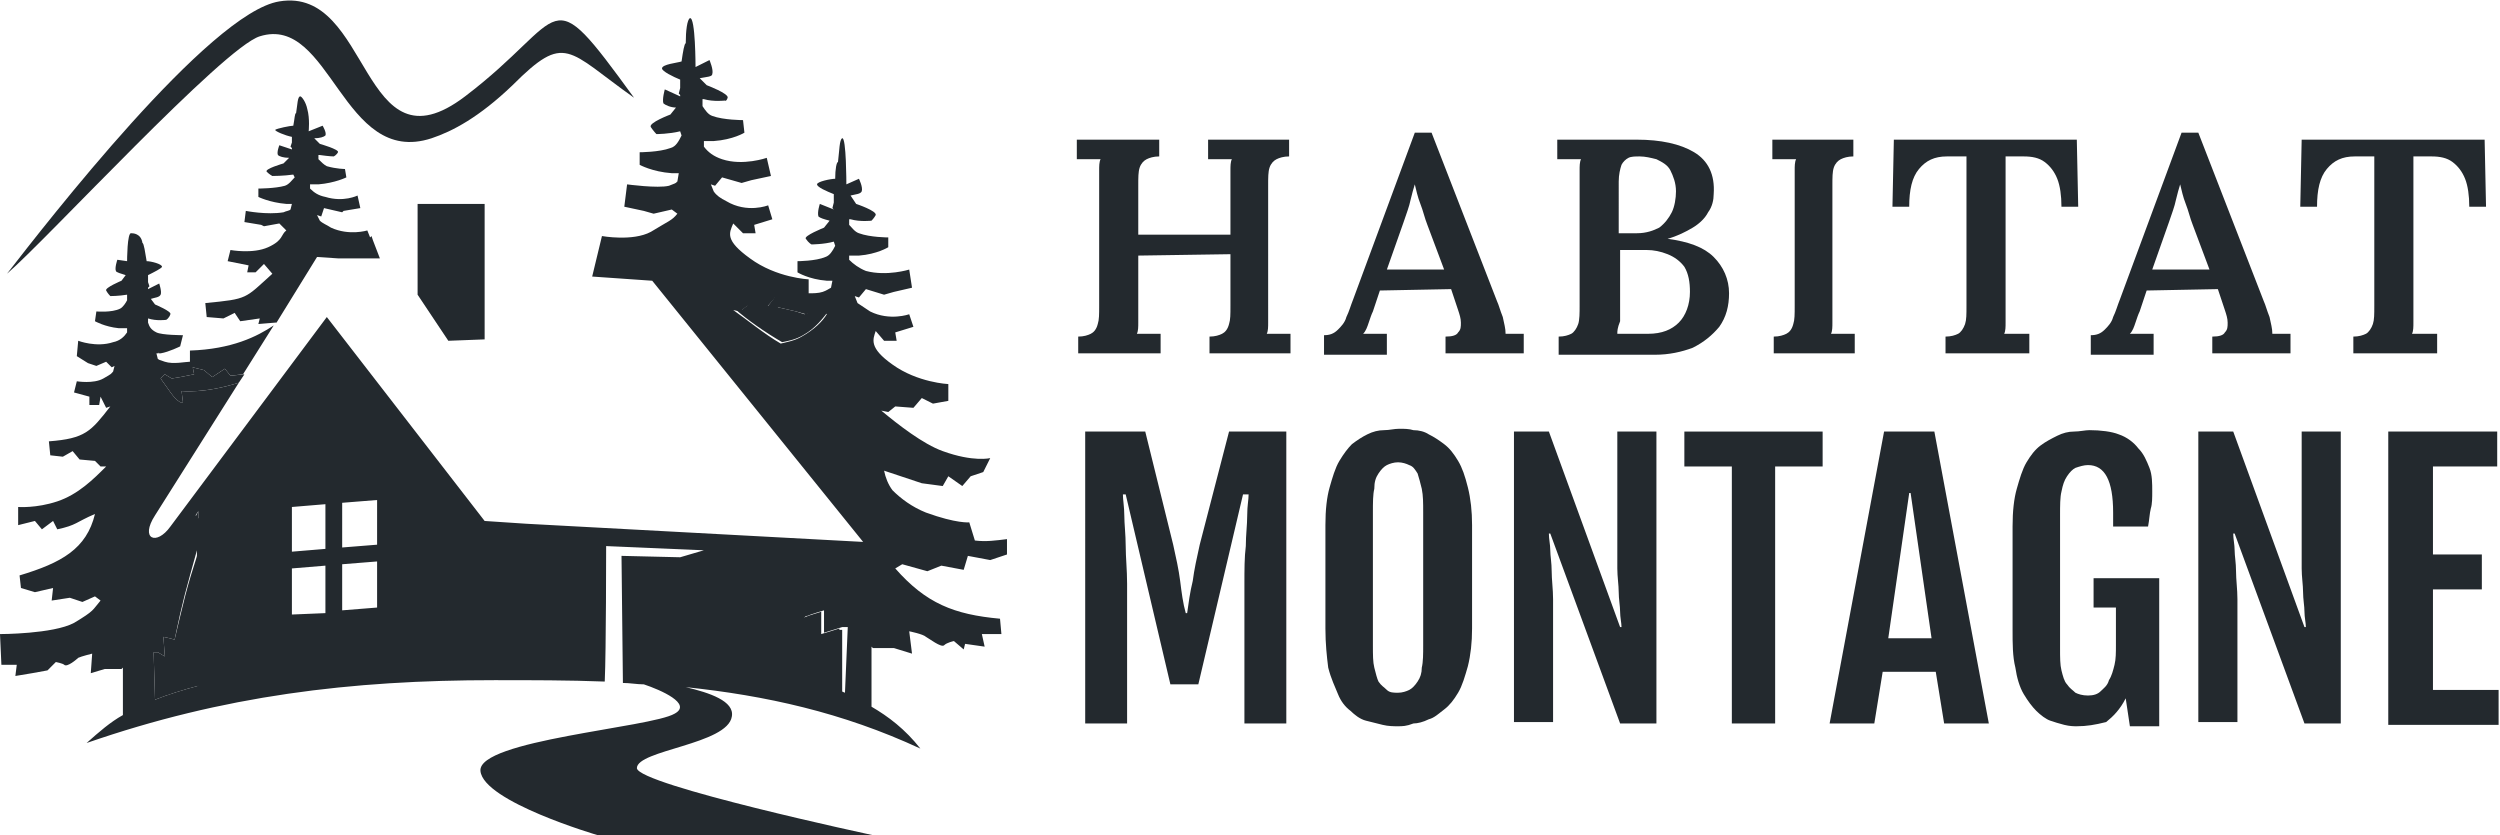
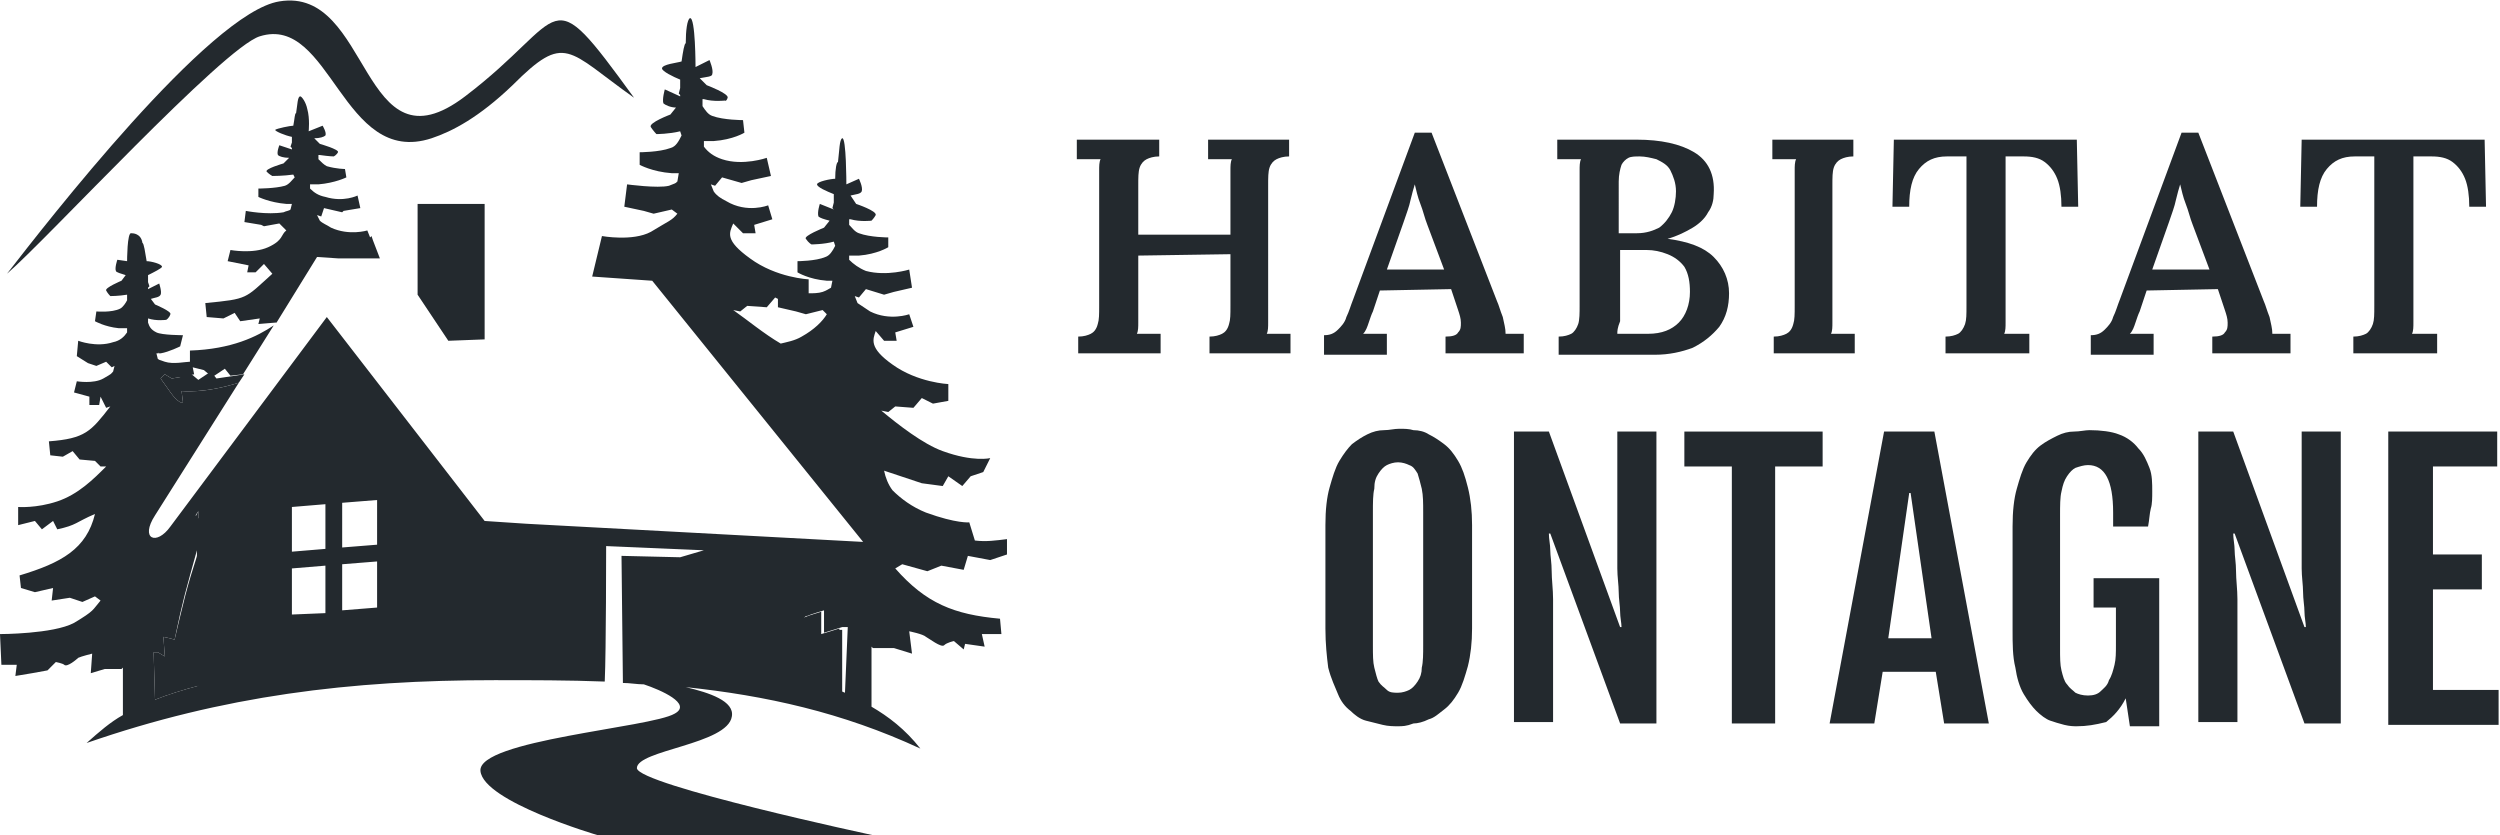
<svg xmlns="http://www.w3.org/2000/svg" version="1.1" id="Layer_1" x="0px" y="0px" width="179px" height="59.8px" viewBox="0 0 179 59.8" style="enable-background:new 0 0 179 59.8;" xml:space="preserve">
  <style type="text/css">
	.st0{fill:#23292E;}
</style>
  <g>
    <path class="st0" d="M77.2,25.3v-1.2c0.4,0,0.7-0.1,0.9-0.2c0.2-0.1,0.4-0.3,0.5-0.7c0.1-0.3,0.1-0.7,0.1-1.3v-8.7c0-0.4,0-0.7,0-1   c0-0.3,0-0.6,0.1-0.8c-0.2,0-0.5,0-0.9,0c-0.3,0-0.6,0-0.8,0V10H83v1.2c-0.4,0-0.7,0.1-0.9,0.2c-0.2,0.1-0.4,0.3-0.5,0.6   c-0.1,0.3-0.1,0.7-0.1,1.3v3.5h6.6v-3.6c0-0.4,0-0.7,0-1s0-0.6,0.1-0.8c-0.2,0-0.5,0-0.9,0c-0.3,0-0.6,0-0.8,0V10h5.8v1.2   c-0.4,0-0.7,0.1-0.9,0.2c-0.2,0.1-0.4,0.3-0.5,0.6c-0.1,0.3-0.1,0.7-0.1,1.3V22c0,0.4,0,0.8,0,1.1c0,0.3,0,0.6-0.1,0.8   c0.2,0,0.5,0,0.9,0s0.6,0,0.8,0v1.4h-5.8v-1.2c0.4,0,0.7-0.1,0.9-0.2c0.2-0.1,0.4-0.3,0.5-0.7c0.1-0.3,0.1-0.7,0.1-1.3v-3.7   l-6.6,0.1V22c0,0.4,0,0.8,0,1.1c0,0.3,0,0.6-0.1,0.8c0.2,0,0.5,0,0.9,0c0.3,0,0.6,0,0.8,0v1.4H77.2z" />
    <path class="st0" d="M94.8,25.3V24c0.4,0,0.7-0.1,1-0.4c0.2-0.2,0.5-0.5,0.6-0.9c0.2-0.4,0.3-0.8,0.5-1.3l4.4-11.9h1.2l4.7,12.1   c0.1,0.2,0.2,0.6,0.4,1.1c0.1,0.5,0.2,0.8,0.2,1.2c0.2,0,0.5,0,0.7,0c0.2,0,0.4,0,0.6,0v1.4h-5.6v-1.2c0.5,0,0.8-0.1,0.9-0.3   c0.2-0.2,0.2-0.4,0.2-0.7c0-0.3-0.1-0.6-0.2-0.9l-0.5-1.5l-5.1,0.1l-0.5,1.5c-0.1,0.2-0.2,0.5-0.3,0.8c-0.1,0.3-0.2,0.6-0.4,0.8   c0.3,0,0.6,0,0.9,0c0.3,0,0.6,0,0.8,0v1.5H94.8z M99.3,19.3h4.1l-1.2-3.2c-0.2-0.5-0.3-1-0.5-1.5c-0.2-0.5-0.3-1-0.4-1.4h0   c-0.1,0.3-0.2,0.7-0.3,1.1c-0.1,0.5-0.3,1-0.5,1.6L99.3,19.3z" />
    <path class="st0" d="M111.6,25.3v-1.2c0.4,0,0.7-0.1,0.9-0.2c0.2-0.1,0.4-0.4,0.5-0.7c0.1-0.3,0.1-0.8,0.1-1.3v-8.6   c0-0.4,0-0.8,0-1.1c0-0.3,0-0.6,0.1-0.8c-0.2,0-0.5,0-0.9,0c-0.3,0-0.6,0-0.8,0V10c0.9,0,1.9,0,2.8,0s1.9,0,2.9,0   c1.7,0,3.1,0.3,4.1,0.9c1,0.6,1.5,1.6,1.4,3c0,0.4-0.1,0.9-0.4,1.3c-0.2,0.4-0.6,0.8-1.1,1.1c-0.5,0.3-1.1,0.6-1.8,0.8v0   c1.5,0.2,2.6,0.6,3.3,1.3s1.1,1.6,1.1,2.6c0,0.9-0.2,1.7-0.7,2.4c-0.5,0.6-1.1,1.1-1.9,1.5c-0.8,0.3-1.7,0.5-2.7,0.5H111.6z    M115.8,23.9c0.2,0,0.5,0,0.8,0c0.3,0,0.5,0,0.8,0c0.2,0,0.5,0,0.6,0c1,0,1.7-0.3,2.2-0.8c0.5-0.5,0.8-1.3,0.8-2.2   c0-0.7-0.1-1.3-0.4-1.8c-0.3-0.4-0.7-0.7-1.2-0.9c-0.5-0.2-1-0.3-1.5-0.3c-0.4,0-0.7,0-1,0s-0.6,0-0.9,0v4c0,0.4,0,0.8,0,1.1   C115.8,23.5,115.8,23.7,115.8,23.9z M115.9,16.7l1.3,0c0.7,0,1.2-0.2,1.6-0.4c0.4-0.3,0.7-0.7,0.9-1.1s0.3-1,0.3-1.5   c0-0.6-0.2-1.1-0.4-1.5s-0.6-0.6-1-0.8c-0.4-0.1-0.8-0.2-1.2-0.2c-0.3,0-0.6,0-0.8,0.1s-0.4,0.3-0.5,0.5c-0.1,0.3-0.2,0.7-0.2,1.2   V16.7z" />
    <path class="st0" d="M132.7,11.2c-0.4,0-0.7,0.1-0.9,0.2c-0.2,0.1-0.4,0.3-0.5,0.6c-0.1,0.3-0.1,0.7-0.1,1.3V22c0,0.4,0,0.8,0,1.1   c0,0.3,0,0.6-0.1,0.8c0.2,0,0.5,0,0.9,0c0.3,0,0.6,0,0.8,0v1.4h-5.8v-1.2c0.4,0,0.7-0.1,0.9-0.2c0.2-0.1,0.4-0.3,0.5-0.7   c0.1-0.3,0.1-0.7,0.1-1.3v-8.7c0-0.4,0-0.7,0-1c0-0.3,0-0.6,0.1-0.8c-0.2,0-0.5,0-0.9,0c-0.3,0-0.6,0-0.8,0V10h5.8V11.2z" />
    <path class="st0" d="M147.6,14.8c0-0.8-0.1-1.5-0.3-2s-0.5-0.9-0.9-1.2c-0.4-0.3-0.9-0.4-1.5-0.4h-1.3V22c0,0.4,0,0.8,0,1.1   c0,0.3,0,0.6-0.1,0.8c0.3,0,0.6,0,1,0s0.6,0,0.8,0v1.4h-6v-1.2c0.4,0,0.7-0.1,0.9-0.2c0.2-0.1,0.4-0.4,0.5-0.7   c0.1-0.3,0.1-0.7,0.1-1.3l0-10.7h-1.4c-0.9,0-1.5,0.3-2,0.9s-0.7,1.5-0.7,2.7h-1.2l0.1-4.8h13.1l0.1,4.8H147.6z" />
    <path class="st0" d="M149.7,25.3V24c0.4,0,0.7-0.1,1-0.4c0.2-0.2,0.5-0.5,0.6-0.9c0.2-0.4,0.3-0.8,0.5-1.3l4.4-11.9h1.2l4.7,12.1   c0.1,0.2,0.2,0.6,0.4,1.1c0.1,0.5,0.2,0.8,0.2,1.2c0.2,0,0.5,0,0.7,0c0.2,0,0.4,0,0.6,0v1.4h-5.6v-1.2c0.5,0,0.8-0.1,0.9-0.3   c0.2-0.2,0.2-0.4,0.2-0.7c0-0.3-0.1-0.6-0.2-0.9l-0.5-1.5l-5.1,0.1l-0.5,1.5c-0.1,0.2-0.2,0.5-0.3,0.8c-0.1,0.3-0.2,0.6-0.4,0.8   c0.3,0,0.6,0,0.9,0c0.3,0,0.6,0,0.8,0v1.5H149.7z M154.1,19.3h4.1l-1.2-3.2c-0.2-0.5-0.3-1-0.5-1.5c-0.2-0.5-0.3-1-0.4-1.4h0   c-0.1,0.3-0.2,0.7-0.3,1.1c-0.1,0.5-0.3,1-0.5,1.6L154.1,19.3z" />
    <path class="st0" d="M176.8,14.8c0-0.8-0.1-1.5-0.3-2s-0.5-0.9-0.9-1.2c-0.4-0.3-0.9-0.4-1.5-0.4h-1.3V22c0,0.4,0,0.8,0,1.1   c0,0.3,0,0.6-0.1,0.8c0.3,0,0.6,0,1,0s0.6,0,0.8,0v1.4h-6v-1.2c0.4,0,0.7-0.1,0.9-0.2c0.2-0.1,0.4-0.4,0.5-0.7   c0.1-0.3,0.1-0.7,0.1-1.3l0-10.7h-1.4c-0.9,0-1.5,0.3-2,0.9s-0.7,1.5-0.7,2.7h-1.2l0.1-4.8h13.1l0.1,4.8H176.8z" />
-     <path class="st0" d="M77.8,30.9H82l2,8.1c0.2,0.9,0.4,1.8,0.5,2.6s0.2,1.6,0.4,2.3h0.1c0.1-0.7,0.2-1.5,0.4-2.3   c0.1-0.8,0.3-1.7,0.5-2.6l2.1-8.1h4.1v20.9h-3v-6.9c0-1.1,0-2.1,0-3.1c0-1,0-1.9,0.1-2.7c0-0.8,0.1-1.5,0.1-2.2s0.1-1.1,0.1-1.5H89   l-3.2,13.6h-2l-3.2-13.6h-0.2c0,0.4,0.1,0.9,0.1,1.5s0.1,1.4,0.1,2.2c0,0.8,0.1,1.7,0.1,2.7c0,1,0,2,0,3.1v6.9h-3V30.9z" />
    <path class="st0" d="M100.1,52c-0.3,0-0.7,0-1.1-0.1s-0.8-0.2-1.2-0.3s-0.8-0.4-1.1-0.7c-0.4-0.3-0.7-0.7-0.9-1.2s-0.5-1.1-0.7-1.9   C95,47,94.9,46.1,94.9,45v-7.4c0-1.1,0.1-2,0.3-2.7c0.2-0.7,0.4-1.4,0.7-1.9c0.3-0.5,0.6-0.9,0.9-1.2c0.4-0.3,0.7-0.5,1.1-0.7   c0.4-0.2,0.8-0.3,1.2-0.3c0.4,0,0.7-0.1,1.1-0.1c0.3,0,0.7,0,1,0.1c0.4,0,0.8,0.1,1.1,0.3c0.4,0.2,0.7,0.4,1.1,0.7   c0.4,0.3,0.7,0.7,1,1.2s0.5,1.1,0.7,1.9c0.2,0.8,0.3,1.7,0.3,2.7V45c0,1-0.1,1.9-0.3,2.7c-0.2,0.7-0.4,1.4-0.7,1.9s-0.6,0.9-1,1.2   c-0.4,0.3-0.7,0.6-1.1,0.7c-0.4,0.2-0.8,0.3-1.1,0.3C100.7,52,100.4,52,100.1,52z M100.1,49.6c0.3,0,0.6-0.1,0.8-0.2   c0.2-0.1,0.4-0.3,0.6-0.6c0.2-0.3,0.3-0.6,0.3-1c0.1-0.4,0.1-1,0.1-1.6v-9.5c0-0.7,0-1.2-0.1-1.7c-0.1-0.4-0.2-0.8-0.3-1.1   c-0.2-0.3-0.3-0.5-0.6-0.6c-0.2-0.1-0.5-0.2-0.8-0.2c-0.3,0-0.6,0.1-0.8,0.2c-0.2,0.1-0.4,0.3-0.6,0.6c-0.2,0.3-0.3,0.6-0.3,1.1   c-0.1,0.4-0.1,1-0.1,1.7v9.5c0,0.7,0,1.2,0.1,1.6c0.1,0.4,0.2,0.8,0.3,1c0.2,0.3,0.4,0.4,0.6,0.6C99.5,49.6,99.8,49.6,100.1,49.6z" />
    <path class="st0" d="M108.3,30.9h2.6l5.1,14h0.1c0-0.3-0.1-0.7-0.1-1.1c0-0.4-0.1-0.9-0.1-1.4c0-0.5-0.1-1.1-0.1-1.7s0-1.4,0-2.2   v-7.6h2.8v20.9h-2.6l-5-13.6h-0.1c0,0.4,0.1,0.8,0.1,1.2s0.1,0.9,0.1,1.5c0,0.6,0.1,1.3,0.1,2s0,1.7,0,2.7v6.1h-2.8V30.9z" />
    <path class="st0" d="M124,33.4h-3.4v-2.5h9.9v2.5h-3.4v18.4H124V33.4z" />
    <path class="st0" d="M134.9,30.9h3.6l3.9,20.9h-3.2l-0.6-3.7h-3.8l-0.6,3.7h-3.2L134.9,30.9z M138.3,45.7l-1.5-10.4h-0.1l-1.5,10.4   H138.3z" />
    <path class="st0" d="M148.7,52c-0.2,0-0.5,0-0.9-0.1s-0.7-0.2-1-0.3s-0.7-0.4-1-0.7c-0.3-0.3-0.6-0.7-0.9-1.2   c-0.3-0.5-0.5-1.2-0.6-1.9c-0.2-0.8-0.2-1.7-0.2-2.7v-7.4c0-1.1,0.1-2,0.3-2.7c0.2-0.7,0.4-1.4,0.7-1.9c0.3-0.5,0.6-0.9,1-1.2   c0.4-0.3,0.8-0.5,1.2-0.7c0.4-0.2,0.8-0.3,1.2-0.3c0.4,0,0.8-0.1,1.1-0.1c0.8,0,1.6,0.1,2.1,0.3c0.6,0.2,1.1,0.6,1.4,1   c0.4,0.4,0.6,0.9,0.8,1.4s0.2,1.1,0.2,1.7c0,0.4,0,0.9-0.1,1.2c-0.1,0.4-0.1,0.8-0.2,1.3h-2.5v-1c0-2.3-0.6-3.4-1.8-3.4   c-0.3,0-0.6,0.1-0.9,0.2c-0.2,0.1-0.4,0.3-0.6,0.6s-0.3,0.6-0.4,1.1c-0.1,0.4-0.1,1-0.1,1.7v9.5c0,0.7,0,1.2,0.1,1.6   c0.1,0.4,0.2,0.8,0.4,1c0.2,0.3,0.4,0.4,0.6,0.6c0.2,0.1,0.5,0.2,0.9,0.2c0.4,0,0.7-0.1,0.9-0.3s0.5-0.4,0.6-0.8   c0.2-0.3,0.3-0.7,0.4-1.1c0.1-0.4,0.1-0.9,0.1-1.4v-2.7h-1.6v-2.1h4.7v10.6h-2.1l-0.3-2c-0.4,0.8-0.9,1.3-1.4,1.7   C150,51.9,149.4,52,148.7,52z" />
    <path class="st0" d="M157.3,30.9h2.6l5.1,14h0.1c0-0.3-0.1-0.7-0.1-1.1c0-0.4-0.1-0.9-0.1-1.4c0-0.5-0.1-1.1-0.1-1.7s0-1.4,0-2.2   v-7.6h2.8v20.9h-2.6l-5-13.6h-0.1c0,0.4,0.1,0.8,0.1,1.2s0.1,0.9,0.1,1.5c0,0.6,0.1,1.3,0.1,2s0,1.7,0,2.7v6.1h-2.8V30.9z" />
    <path class="st0" d="M171.1,30.9h7.7v2.5h-4.6v6.3h3.5v2.5h-3.5v7.2h4.7v2.5h-7.9V30.9z" />
  </g>
  <g>
    <path class="st0" d="M11.3,25.2L11.3,25.2C11.4,25.3,11.4,25.3,11.3,25.2z" />
    <path class="st0" d="M14.2,37.1v-0.5L14,37C14.1,37.1,14.1,37.1,14.2,37.1z" />
-     <path class="st0" d="M57.6,22.5L57,22.3L55.7,22l0.1-0.8l-0.2-0.1L55,21.9l-1.4-0.1l-0.5,0.4l-0.5-0.1c0.9,0.8,2.2,1.7,3.4,2.4   c0.5-0.1,1-0.2,1.5-0.5c0.9-0.5,1.4-1.2,1.8-1.7l-0.3-0.3L57.6,22.5z" />
    <path class="st0" d="M12.5,45.8c-0.3-0.1-0.8-0.2-0.8-0.2l0.1,1.4l-0.5-0.3H11l0.1,3.4c1-0.4,2-0.7,3.1-1v-9.6   C13.3,42.3,13.2,42.9,12.5,45.8z" />
-     <path class="st0" d="M17.5,26.8l-0.4,0.6C14.6,28.2,13,28,13,28l0.1,0.8h-0.2c-0.5-0.3-0.8-0.9-1.4-1.7l0.3-0.3l0.5,0.3l0.6-0.1   l1-0.2l-0.1-0.5l0.8,0.2l0.6,0.5l0.9-0.6l0.4,0.5L17.5,26.8z" />
+     <path class="st0" d="M17.5,26.8l-0.4,0.6C14.6,28.2,13,28,13,28l0.1,0.8h-0.2c-0.5-0.3-0.8-0.9-1.4-1.7l0.3-0.3l0.5,0.3l0.6-0.1   l-0.1-0.5l0.8,0.2l0.6,0.5l0.9-0.6l0.4,0.5L17.5,26.8z" />
    <path class="st0" d="M60.1,45l-1.3,0.4l0-1.6c0,0-1,0.3-1.2,0.4c0,0-0.1,0.1-0.2,0.1v4.4c1,0.3,2,0.6,2.9,1l0-4.6H60.1z" />
    <path class="st0" d="M27.2,18.5l-2.9,0l-0.1,0l-1.5-0.1l-2.9,4.7l-0.1,0l-1.2,0.1l0.1-0.4L17.2,23l-0.4-0.6L16,22.8l-1.2-0.1   l-0.1-1c3.1-0.3,2.8-0.3,4.8-2.1l-0.6-0.7l-0.6,0.6l-0.6,0l0.1-0.5l-1.5-0.3l0.2-0.8c0,0,1.6,0.3,2.7-0.2c1.1-0.5,0.9-0.9,1.3-1.2   L20,16l-1.1,0.2l-0.2-0.1l-1.2-0.2l0.1-0.8c0,0,1.5,0.3,2.7,0.1c0.2-0.1,0.4-0.1,0.5-0.2l0.1-0.4c-0.1,0-0.3,0-0.4,0   c-1.2-0.1-2-0.5-2-0.5l0-0.6c0,0,1.2,0,1.9-0.2c0.3-0.1,0.5-0.4,0.7-0.6L21,12.5c-0.7,0.1-1.5,0.1-1.5,0.1s-0.2-0.1-0.4-0.3   c-0.2-0.2,1.2-0.6,1.2-0.6l0.4-0.4c-0.4,0-0.7-0.1-0.8-0.2c-0.1-0.2,0.1-0.7,0.1-0.7l0.9,0.3v-0.1c-0.1-0.1-0.1-0.1-0.1-0.1   l0.1-0.3c0-0.1,0-0.3,0-0.4c-0.5-0.1-1.2-0.4-1.2-0.5C19.8,9.2,20.8,9,21,9c0.1-0.5,0.1-0.9,0.2-0.9c0,0,0,0,0,0   c0.1-0.6,0.1-1.2,0.3-1.2c0.1,0,0.4,0.4,0.5,0.9c0.2,0.7,0.1,1.6,0.1,1.6L23.1,9c0,0,0.3,0.5,0.2,0.7c-0.1,0.1-0.4,0.2-0.8,0.2   l0.4,0.4c0,0,1.4,0.4,1.3,0.6c-0.1,0.2-0.3,0.3-0.3,0.3s-0.3,0-1-0.1l-0.1,0l0,0.3c0.2,0.2,0.4,0.4,0.6,0.5   c0.7,0.2,1.3,0.2,1.3,0.2l0.1,0.6c0,0-0.8,0.4-2,0.5c-0.2,0-0.4,0-0.6,0v0.1l0,0.2c0.3,0.3,0.6,0.5,1.1,0.6   c1.3,0.4,2.3-0.1,2.3-0.1l0.2,0.9l-1.2,0.2l-0.1,0.1l-1.3-0.3L23,15.5l-0.3-0.1l0.2,0.4c0.2,0.2,0.5,0.3,0.8,0.5   c1.3,0.6,2.6,0.2,2.6,0.2l0.2,0.5l0.1-0.1l0.1,0.3L27.2,18.5z" />
    <path class="st0" d="M66.4,40.9l1-0.4l1.6,0.3l0.3-1l1.6,0.3l1.2-0.4l0-1.1c-0.8,0.1-1.5,0.2-2.3,0.1l-0.4-1.3c0,0-0.9,0.1-3.1-0.7   c-1-0.4-1.8-1-2.4-1.6c-0.3-0.4-0.5-0.9-0.6-1.4l0,0l2.7,0.9l1.5,0.2l0.4-0.7l1,0.7l0.6-0.7l0.9-0.3l0.5-1c0,0-1.2,0.3-3.4-0.5   c-1.4-0.5-3.2-1.9-4.4-2.9l0.5,0.1l0.5-0.4l1.3,0.1l0.6-0.7l0.8,0.4l1.1-0.2l0-1.2c0,0-2.2-0.1-4-1.4c-1.7-1.2-1.4-1.8-1.2-2.4   l0.6,0.7l0.9,0l-0.1-0.6l1.3-0.4l-0.3-0.9c0,0-1.4,0.5-2.8-0.2c-0.3-0.2-0.6-0.4-0.9-0.6l-0.2-0.5l0.3,0.1l0.5-0.6l1.3,0.4l0.7-0.2   l1.3-0.3l-0.2-1.3c0,0-1.6,0.5-3.1,0.1c-0.5-0.2-0.9-0.5-1.2-0.8l0-0.2v-0.1c0.2,0,0.4,0,0.7,0c1.3-0.1,2.1-0.6,2.1-0.6L63.6,17   c0,0-1.3,0-2.1-0.3c-0.3-0.1-0.5-0.4-0.7-0.6l0-0.4l0.1,0c0.7,0.2,1.5,0.1,1.5,0.1s0.2-0.2,0.3-0.4c0.1-0.3-1.4-0.8-1.4-0.8   L60.9,14c0.4-0.1,0.7-0.1,0.8-0.3c0.1-0.3-0.2-0.9-0.2-0.9l-0.9,0.4c0,0,0-3.4-0.3-3.3c-0.2,0.1-0.2,0.9-0.3,1.7c0,0,0,0,0,0   c-0.1,0-0.2,0.5-0.2,1.2c-0.3,0-1.3,0.2-1.3,0.4c0,0.2,0.7,0.5,1.2,0.7c0,0.2,0,0.4,0,0.6l-0.1,0.4c0,0,0,0,0.1,0.1V15l-1-0.4   c0,0-0.2,0.6-0.1,0.9c0.1,0.1,0.4,0.2,0.8,0.3l-0.4,0.5c0,0-1.5,0.6-1.3,0.8c0.2,0.3,0.4,0.4,0.4,0.4s0.9,0,1.6-0.2l0.1,0.3   c-0.2,0.4-0.4,0.7-0.7,0.8c-0.7,0.3-2,0.3-2,0.3l0,0.8c0,0,0.8,0.5,2.1,0.6c0.1,0,0.3,0,0.4,0l-0.1,0.5c-0.2,0.1-0.3,0.2-0.6,0.3   c-0.3,0.1-0.7,0.1-1,0.1l0-1c0,0-2.3-0.1-4.2-1.5c-1.8-1.3-1.5-1.8-1.2-2.5l0.7,0.7l0.9,0l-0.1-0.6l1.3-0.4l-0.3-1   c0,0-1.5,0.6-3-0.3c-0.4-0.2-0.7-0.4-0.9-0.7l-0.2-0.5l0.3,0.1l0.5-0.6l1.4,0.4l0.7-0.2l1.4-0.3l-0.3-1.3c0,0-1.7,0.6-3.2,0.1   c-0.6-0.2-1-0.5-1.3-0.9l0-0.3v-0.1c0.2,0,0.5,0,0.7,0c1.4-0.1,2.2-0.6,2.2-0.6l-0.1-0.9c0,0-1.4,0-2.2-0.3   c-0.3-0.1-0.5-0.4-0.7-0.7l0-0.5l0.1,0c0.7,0.2,1.5,0.1,1.5,0.1S52,7.3,52.1,7c0.1-0.3-1.5-0.9-1.5-0.9l-0.5-0.5   C50.6,5.5,51,5.5,51,5.3c0.1-0.3-0.2-1-0.2-1l-1,0.5c0,0,0-3.6-0.4-3.5c-0.2,0.1-0.3,0.9-0.3,1.8c0,0,0,0,0,0   c-0.1,0-0.2,0.6-0.3,1.3c-0.3,0.1-1.4,0.2-1.4,0.5c0,0.2,0.8,0.6,1.3,0.8c0,0.2,0,0.4,0,0.6l-0.1,0.4c0,0,0,0,0.1,0.1v0.1l-1.1-0.5   c0,0-0.2,0.7-0.1,1c0.1,0.1,0.5,0.3,0.9,0.3l-0.4,0.5c0,0-1.6,0.6-1.4,0.9c0.2,0.3,0.4,0.5,0.4,0.5s0.9,0,1.7-0.2l0.1,0.3   c-0.2,0.4-0.4,0.8-0.8,0.9c-0.8,0.3-2.2,0.3-2.2,0.3l0,0.9c0,0,0.9,0.5,2.3,0.6c0.2,0,0.3,0,0.5,0l-0.1,0.6c-0.2,0.1,0.2,0-0.6,0.3   c-0.8,0.2-3-0.1-3-0.1l-0.2,1.6l1.4,0.3l0.7,0.2l1.3-0.3l0.4,0.3c-0.4,0.5-0.6,0.5-1.9,1.3c-1.3,0.7-3.5,0.3-3.5,0.3l-0.7,2.9   l4.3,0.3l15.1,18.7l-24.1-1.3l-3-0.2L23.4,22.7l-11.2,15c-1,1.4-2.2,0.9-1.1-0.8l6-9.5C14.6,28.2,13,28,13,28l0.1,0.8h-0.2   c-0.5-0.3-0.8-0.9-1.4-1.7l0.3-0.3l0.5,0.3l0.6-0.1l1-0.2l-0.1-0.5l0.8,0.2l0.6,0.5l0.9-0.6l0.4,0.5l0.9-0.1l2.2-3.5   c-1.2,0.8-3,1.7-6,1.8v0.8c-0.3,0-1.2,0.2-1.8,0c-0.6-0.2-0.3-0.1-0.5-0.2l-0.1-0.4c0,0,0.1,0,0.3,0c0.6-0.1,1.4-0.5,1.4-0.5   L13.1,24c0,0-1.5,0-1.9-0.2c-0.4-0.2-0.5-0.4-0.6-0.7l0-0.3c0.6,0.2,1.3,0.1,1.3,0.1s0.2-0.1,0.3-0.4c0.1-0.2-1.1-0.7-1.1-0.7   l-0.3-0.4c0.3-0.1,0.6-0.1,0.7-0.3c0.1-0.2-0.1-0.8-0.1-0.8l-0.8,0.4v-0.1c0.1-0.1,0.1-0.1,0.1-0.1l-0.1-0.3c0-0.1,0-0.3,0-0.5   c0.4-0.2,1-0.5,1-0.6c0-0.2-0.8-0.4-1.1-0.4c-0.1-0.6-0.2-1.3-0.3-1.3h0c-0.1-0.7-0.7-0.7-0.8-0.7c-0.3-0.1-0.3,2-0.3,2l-0.7-0.1   c0,0-0.2,0.6-0.1,0.8c0,0.1,0.4,0.2,0.7,0.3l-0.3,0.4c0,0-1.2,0.5-1.1,0.7c0.1,0.2,0.3,0.4,0.3,0.4s0.6,0,1.2-0.1l0,0v0.4   c-0.1,0.2-0.3,0.5-0.5,0.6c-0.6,0.3-1.7,0.2-1.7,0.2l-0.1,0.7c0,0,0.7,0.4,1.7,0.5c0.2,0,0.4,0,0.6,0l0,0.1v0.2   c-0.2,0.3-0.5,0.6-1,0.7c-1.2,0.4-2.5-0.1-2.5-0.1l-0.1,1.1L6.3,26l0.6,0.2l0.7-0.3L8,26.3l0.2-0.1l-0.1,0.4   c-0.2,0.2,0,0.1-0.7,0.5c-0.7,0.4-1.9,0.2-1.9,0.2l-0.2,0.8l1.1,0.3L6.4,29l0.7,0l0.1-0.6l0.4,0.8l0.3-0.1   c-1.4,1.8-1.8,2.3-4.4,2.5l0.1,1l0.9,0.1l0.7-0.4l0.5,0.6L6.8,33l0.4,0.4l0.4,0c-0.9,0.9-2,2-3.5,2.5c-1.5,0.5-2.8,0.4-2.8,0.4v1.3   l1.2-0.3l0.5,0.6l0.8-0.6l0.3,0.6c1.4-0.3,1.3-0.5,2.7-1.1l0,0c-0.6,2.5-2.4,3.5-5.4,4.4l0.1,0.9l1,0.3l1.3-0.3L3.7,43L5,42.8   l0.9,0.3l0.9-0.4L7.2,43c-0.6,0.7-0.4,0.7-1.9,1.6C3.8,45.4,0,45.4,0,45.4l0.1,2.2l1.1,0l-0.1,0.8l1.2-0.2l1.1-0.2L4,47.4   c0,0,0.5,0.1,0.6,0.2c0.2,0.2,0.9-0.4,1-0.5c0.2-0.1,1-0.3,1-0.3l-0.1,1.4l1-0.3h1.2l0.1-0.1v3.4c-0.9,0.5-1.7,1.2-2.6,2   c9.8-3.4,18.9-4.5,29.2-4.5c2.7,0,5.3,0,7.9,0.1c0.1-2.2,0.1-9.7,0.1-9.7l7,0.3l-1.7,0.5l-4.2-0.1l0.1,9.1c0.5,0,1,0.1,1.5,0.1   c1.2,0.4,3.5,1.4,2.2,2.1c-1.7,1-14.1,1.9-13.9,4.1c0.2,2.2,8.4,4.6,8.4,4.6l19.7,0c0,0-16.8-3.6-16.9-4.8c0-1.3,6.5-1.7,6.8-3.7   c0.2-1.1-1.6-1.7-3.3-2.1c5.7,0.6,11.2,1.8,16.8,4.4c-1.1-1.4-2.3-2.3-3.5-3l0-4.3l0.1,0.1h1.5l1.3,0.4l-0.2-1.6c0,0,1,0.2,1.2,0.4   c0.2,0.1,1.1,0.8,1.3,0.6c0.2-0.2,0.7-0.3,0.7-0.3l0.7,0.6l0.1-0.4l1.4,0.2l-0.2-0.9l1.4,0l-0.1-1.1c-3.3-0.3-5.3-1.1-7.5-3.6   l0.5-0.3L66.4,40.9z M57.4,24.1c-0.5,0.3-1.1,0.4-1.5,0.5c-1.2-0.7-2.4-1.7-3.4-2.4l0.5,0.1l0.5-0.4l1.4,0.1l0.6-0.7l0.2,0.1   L55.7,22l1.3,0.3l0.7,0.2l1.2-0.3l0.3,0.3C58.9,23,58.3,23.6,57.4,24.1z M11.3,25.3L11.3,25.3C11.4,25.2,11.4,25.3,11.3,25.3z    M14.2,49.1c-1.1,0.3-2.1,0.6-3.1,1L11,46.7h0.3l0.5,0.3l-0.1-1.4c0,0,0.5,0.1,0.8,0.2c0.6-2.9,0.8-3.5,1.6-6.4V49.1z M14.2,37.1   c-0.1,0,0-0.1-0.2-0.2l0.2-0.3V37.1z M23.3,43.9L20.9,44v-3.3l2.4-0.2V43.9z M23.3,39.3l-2.4,0.2v-3.2l2.4-0.2V39.3z M27,43.5   l-2.5,0.2v-3.3l2.5-0.2V43.5z M27,39l-2.5,0.2V36l2.5-0.2V39z M60.5,49.6c-0.9-0.4-1.9-0.6-2.9-1v-4.4c0.1-0.1,0.1-0.1,0.2-0.1   c0.2-0.1,1.2-0.4,1.2-0.4l0,1.6l1.3-0.4h0.4L60.5,49.6z" />
    <polygon class="st0" points="34.7,14.6 34.7,24.3 32.1,24.4 29.9,21.1 29.9,14.6  " />
    <path class="st0" d="M18.6,2.6C23.7,1,24.5,12,30.9,9.9c1.5-0.5,3.4-1.5,5.8-3.8c3.8-3.8,3.9-2.5,8.7,0.9   c-6.4-8.8-4.6-5.8-12.1-0.1C25.8,12.6,26.6-1,20,0.1C15,0.9,3.3,16,0.5,19.6C3.4,17.1,16,3.4,18.6,2.6z" />
  </g>
</svg>